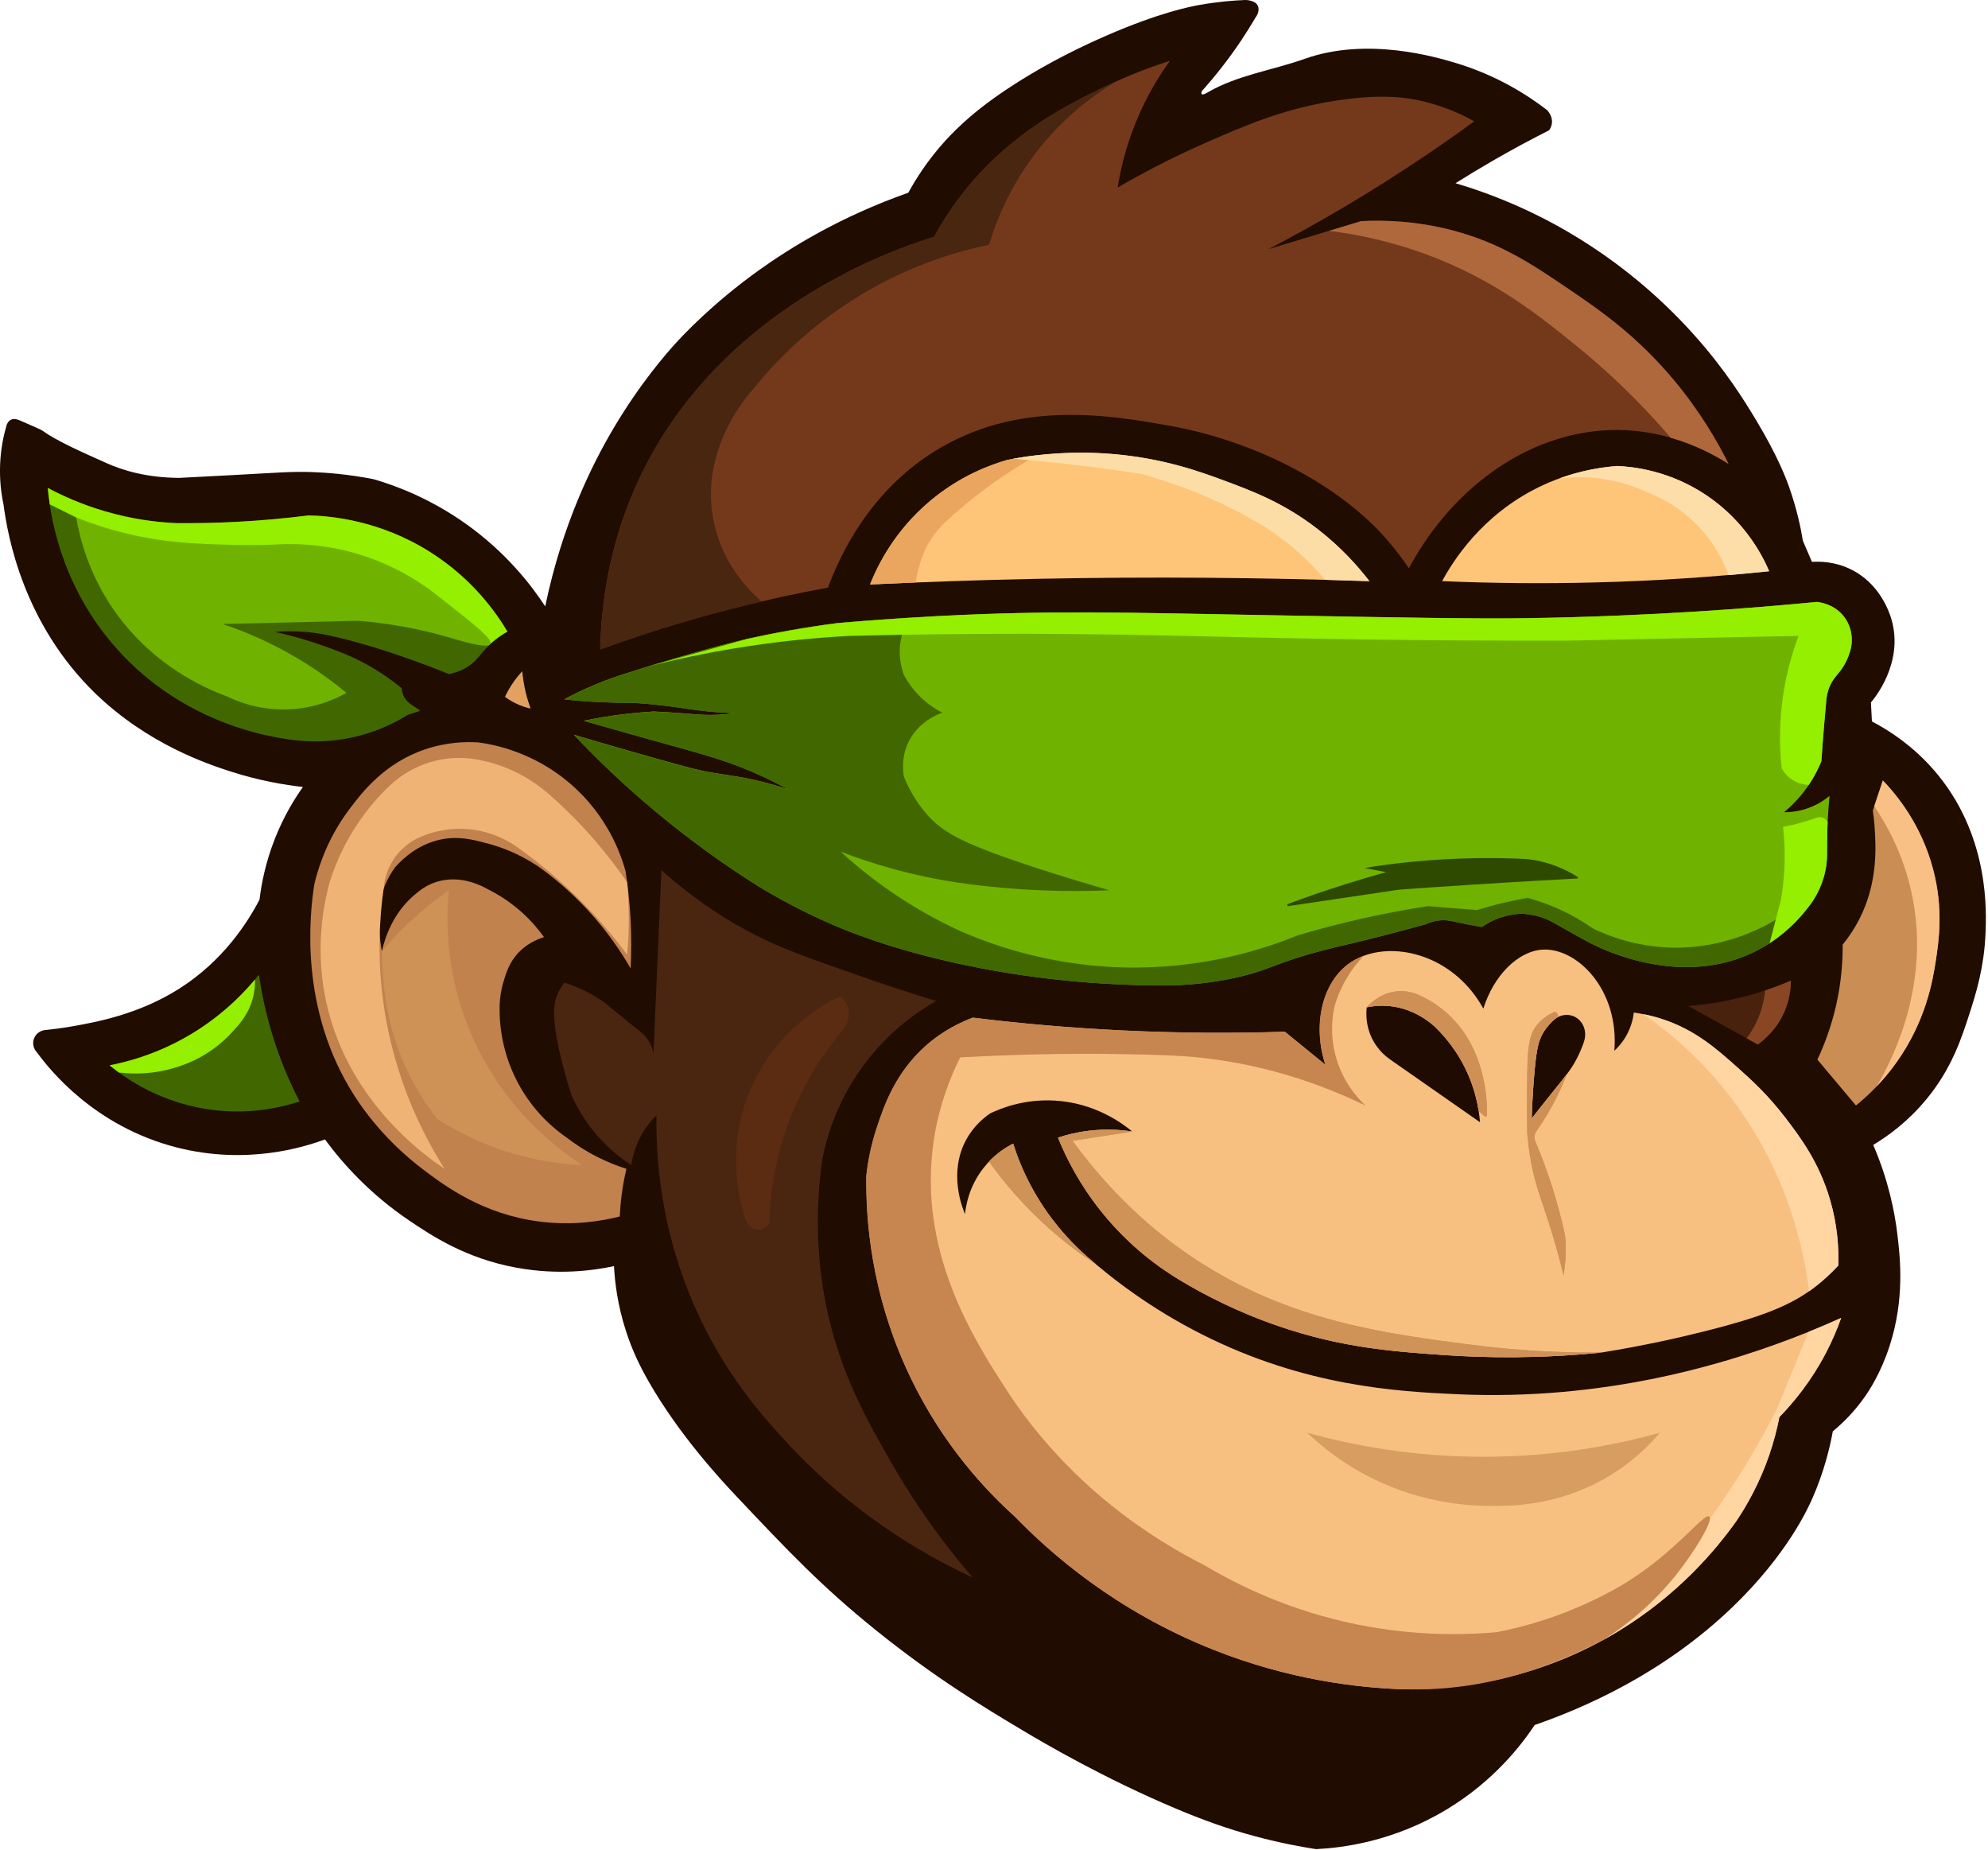
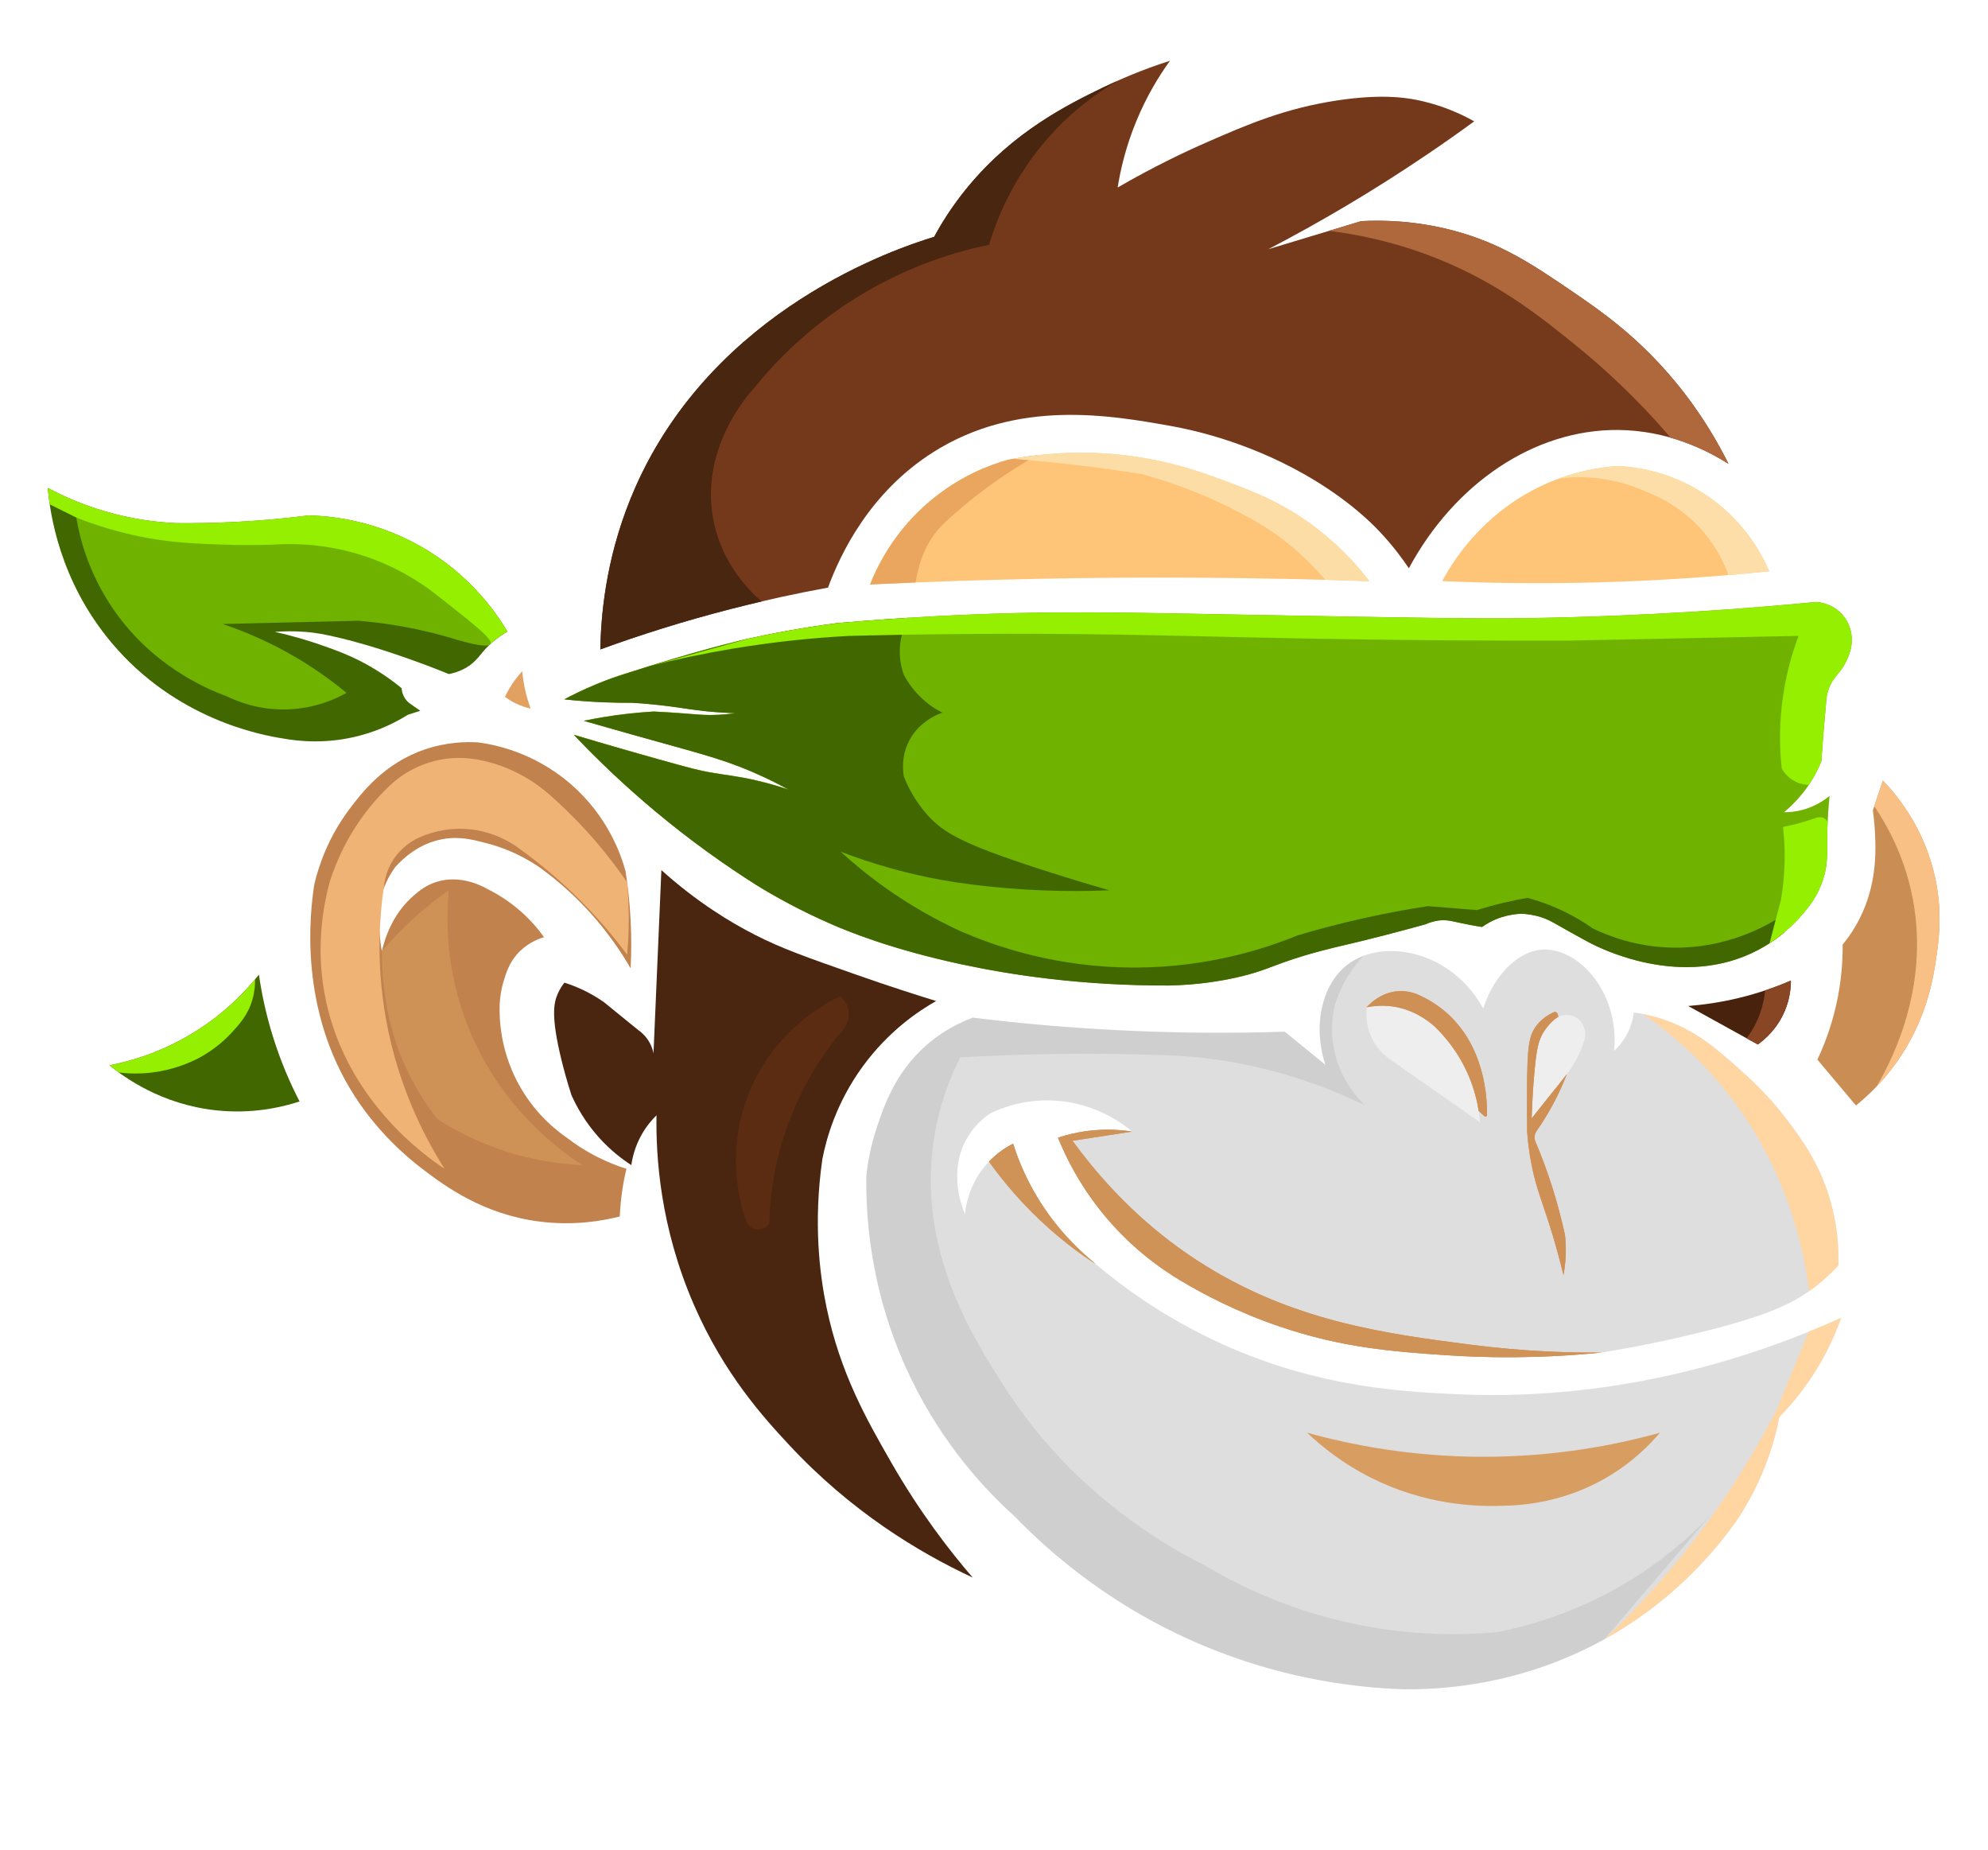
<svg xmlns="http://www.w3.org/2000/svg" width="100%" height="100%" viewBox="0 0 459 427" version="1.1" xml:space="preserve" style="fill-rule:evenodd;clip-rule:evenodd;stroke-linejoin:round;stroke-miterlimit:2;">
-   <path d="M75.013,263.004c4.21,5.72 10.44,12.62 19.32,18.64c5.35,3.63 13.28,8.89 25.01,11.01c9.48,1.72 17.47,0.67 22.42,-0.38c0.19,3.64 0.8,8.9 2.74,14.91c1.51,4.7 3.37,8.41 5.23,11.67c7.11,12.47 16.92,22.97 20.24,26.49c11.93,12.63 19.72,20.89 32.43,31.11c13.5,10.85 24.66,17.58 33.7,22.98c5.27,3.15 19,11.16 35.34,18.04c6.19,2.61 11.87,4.68 18.45,6.44c5.6,1.5 10.41,2.39 13.96,2.94c5.9,-0.29 17.89,-1.67 30.42,-9.32c10.62,-6.48 16.9,-14.57 20.07,-19.34c11.25,-3.89 29.65,-11.81 45.71,-27.26c12.59,-12.12 17.4,-22.76 18.43,-25.12c2.66,-6.09 3.98,-11.52 4.69,-15.4c2.11,-1.75 4.92,-4.42 7.54,-8.2c0.81,-1.17 3.52,-5.2 5.57,-11.51c3.51,-10.82 2.46,-20.28 1.78,-25.89c-0.61,-5.04 -2.02,-12.29 -5.56,-20.52c3.18,-1.91 7.9,-5.23 12.3,-10.57c5.79,-7.02 8.08,-13.97 10.02,-20.03c1.36,-4.25 3.28,-10.27 3.61,-18.27c0.2,-4.92 0.89,-21.63 -10.62,-36.09c-2.65,-3.33 -7.54,-8.55 -15.61,-12.8c-0.08,-1.46 -0.15,-2.93 -0.23,-4.39c0.53,-0.6 7.71,-9 4.74,-19.18c-0.44,-1.51 -2.65,-8.37 -9.61,-11.65c-3.6,-1.7 -6.96,-1.73 -8.75,-1.61c-0.7,-1.62 -1.39,-3.25 -2.09,-4.87c-0.51,-3.15 -1.44,-7.51 -3.21,-12.49c-0.65,-1.83 -2.59,-7.06 -7.62,-15.41c-2.51,-4.17 -6.99,-11.51 -14.46,-19.82c-7.56,-8.42 -20.43,-20.31 -39.22,-28.93c-6.31,-2.89 -11.8,-4.74 -15.69,-5.89c2.78,-1.75 5.67,-3.5 8.69,-5.24c4.42,-2.55 8.73,-4.87 12.9,-6.97c0.23,-0.3 0.56,-0.85 0.66,-1.59c0.22,-1.7 -0.97,-2.93 -1.14,-3.1c-4.37,-3.37 -11.5,-8.01 -21.24,-10.91c-4.29,-1.28 -20.25,-6.04 -34.66,-0.91c-7.45,2.65 -15.59,3.76 -22.41,7.74c-0.17,0.1 -1.13,0.68 -1.4,0.42c-0.15,-0.14 -0.05,-0.49 0.05,-0.73c2.96,-3.3 6.03,-7.15 9,-11.57c1.24,-1.86 2.38,-3.68 3.42,-5.46c0.69,-0.93 0.86,-2.06 0.4,-2.81c-0.47,-0.75 -1.47,-0.98 -1.87,-1.07c-0.43,-0.1 -0.79,-0.1 -1.05,-0.09c-2.52,0.1 -6.1,0.37 -10.33,1.11c-2.03,0.36 -9.19,1.69 -21.69,7.13c-18.53,8.07 -28.68,16.42 -30.64,18.06c-3.2,2.68 -5.28,4.84 -6.6,6.3c-4.08,4.52 -6.76,8.82 -8.43,11.88c-15.63,5.51 -27.16,12.62 -34.65,18c-10.78,7.75 -17.48,15.01 -19.12,16.81c-1.89,2.08 -8.04,9.01 -14.29,19.56c-5.03,8.5 -11.86,22.28 -15.78,41.12c-3.24,-4.95 -9,-12.42 -18.27,-19.02c-8.18,-5.82 -16.01,-8.79 -21.39,-10.35c-6.01,-1.16 -10.9,-1.52 -14.16,-1.63c-4.44,-0.16 -7.17,0.08 -17.89,0.67c-5.62,0.31 -10.12,0.54 -12.76,0.67c-7.67,-0.05 -13.14,-1.77 -16.77,-3.39c-6.19,-2.76 -11.73,-5.24 -14.85,-7.52c-0.29,-0.21 -1.89,-0.91 -5.08,-2.3c-0.52,-0.23 -1.41,-0.6 -2.19,-0.21c-0.56,0.28 -0.84,0.83 -0.97,1.18c-0.68,2.29 -1.37,5.38 -1.52,9.07c-0.16,3.78 0.28,6.99 0.79,9.36c0.96,7.34 4.6,27.49 21.19,43.56c12.13,11.75 26.07,16.37 31.37,18.07c6.58,2.1 12.34,3.06 16.56,3.53c-2.07,2.92 -4.49,6.91 -6.48,11.97c-2.14,5.43 -3.1,10.33 -3.54,14.04c-2.92,5.58 -8.54,14.19 -18.49,20.52c-9.48,6.03 -19.44,7.78 -24.79,8.73c-2.52,0.44 -4.65,0.69 -6.13,0.84c-1.15,0.09 -2.15,0.79 -2.6,1.82c-0.5,1.14 -0.23,2.5 0.67,3.41c2.86,3.9 13.23,17.04 32.26,21.89c16.1,4.1 29.32,-0.06 34.21,-1.87l-0.04,-0.01Z" style="fill:#210c01;fill-rule:nonzero;" />
  <path d="M25.283,245.914c4.49,-0.87 11.08,-2.69 18.15,-6.8c8.07,-4.68 13.34,-10.34 16.35,-14.13c0.59,4.12 1.56,8.87 3.15,14.04c1.85,6.01 4.1,11.11 6.24,15.24c-4.03,1.31 -10.93,2.97 -19.42,2.03c-12.49,-1.38 -21,-7.54 -24.47,-10.38Z" style="fill:#416800;fill-rule:nonzero;" />
  <path d="M27.433,247.574c2.07,0.25 4.7,0.37 7.72,0c4.75,-0.59 8.46,-2.14 10.86,-3.4c3.56,-1.94 5.97,-4.17 7.42,-5.74c1.84,-1.98 3.85,-4.19 4.85,-7.7c0.54,-1.88 0.62,-3.52 0.6,-4.63c-3.39,4.03 -9.32,10.01 -18.33,14.59c-5.78,2.93 -11.14,4.43 -15.26,5.23c0.71,0.55 1.43,1.1 2.14,1.65Z" style="fill:#94ef00;fill-rule:nonzero;" />
  <path d="M143.093,280.814c-4.12,1.04 -10.76,2.2 -18.76,1.14c-12.85,-1.7 -21.52,-8.11 -26.63,-11.98c-3.79,-2.87 -10.32,-8.46 -15.74,-16.83c-13.04,-20.15 -10.45,-42.26 -9.38,-49.09c1.12,-4.64 3.38,-11.04 8.16,-17.36c2.79,-3.69 7.91,-10.46 17.28,-13.67c5.03,-1.73 9.51,-1.82 12.37,-1.65c3.62,0.48 12.67,2.18 21.16,9.43c8.87,7.57 11.89,16.73 12.86,20.22c0.54,3.43 0.98,7.25 1.19,11.41c0.21,4.02 0.17,7.74 0,11.11c-2.24,-3.89 -5.44,-8.64 -9.92,-13.49c-4.06,-4.38 -8.09,-7.69 -11.52,-10.12c-4.55,-3.01 -8.73,-4.48 -11.61,-5.23c-3.33,-0.88 -6.46,-1.7 -10.34,-1c-5.51,1 -9.2,4.48 -10.98,6.49c-1.82,2.49 -2.65,4.78 -3.05,6.25c-0.83,2.99 -0.71,5.53 -0.59,8.1c0.1,2.11 0.35,3.85 0.57,5.05c0.73,-3.19 2.57,-8.79 7.49,-12.98c1.14,-0.97 2.71,-2.28 5.14,-3.04c5.48,-1.72 10.46,0.9 11.85,1.7c2.17,1.08 4.96,2.75 7.79,5.28c2.26,2.03 3.95,4.06 5.17,5.78c-1.59,0.49 -4.22,1.58 -6.33,4.06c-1.75,2.05 -2.4,4.19 -2.95,5.97c-0.68,2.19 -0.89,4.11 -0.96,5.47c-0.1,3.26 0.11,10.26 4.06,17.84c3.69,7.08 8.81,11.14 11.48,12.98c1.83,1.41 4.14,2.96 6.96,4.39c2.47,1.25 4.78,2.14 6.77,2.77c-0.34,1.42 -0.65,2.95 -0.9,4.59c-0.36,2.31 -0.55,4.48 -0.64,6.44l0,-0.03Z" style="fill:#c2824d;fill-rule:nonzero;" />
  <path d="M88.173,219.564c2.36,-2.77 5.24,-5.79 8.73,-8.82c2.32,-2.01 4.58,-3.74 6.72,-5.23c-0.6,6.33 -0.86,18.3 4.54,31.72c7.42,18.45 20.95,28.26 26.28,31.72c-5.26,-0.24 -12.49,-1.18 -20.55,-4.18c-5.23,-1.95 -9.53,-4.29 -12.9,-6.45c-2.84,-3.6 -6.19,-8.69 -8.72,-15.29c-1.26,-3.29 -2.1,-6.37 -2.66,-9.11c-0.4,-1.99 -0.75,-4.17 -1.01,-6.51c-0.31,-2.83 -0.43,-5.47 -0.43,-7.86l0,0.01Z" style="fill:#ce9256;fill-rule:nonzero;" />
  <path d="M102.673,269.824c-4.34,-2.87 -23.37,-16.15 -27.76,-40.57c-1.93,-10.74 -0.35,-19.87 1.21,-25.67c1.42,-4.48 4.27,-11.44 10.13,-18.3c1.2,-1.41 2.42,-2.68 3.62,-3.83c5.29,-5.05 12.64,-7.38 19.86,-6.2c0.05,0 0.1,0.02 0.16,0.03c8.61,1.45 14.4,5.9 16.95,8.13c2.64,2.32 5.43,5 8.25,8.06c3.91,4.26 7.11,8.42 9.71,12.21c0.27,3.12 0.42,6.53 0.35,10.21c-0.04,2.27 -0.17,4.44 -0.35,6.48c-3.27,-4.39 -7.42,-9.31 -12.62,-14.28c-4.09,-3.92 -8.1,-7.16 -11.78,-9.83c-1.69,-1.32 -6.17,-4.46 -12.71,-4.9c-5.07,-0.34 -9,1.11 -10.96,1.98c-1.18,0.54 -3.9,1.99 -5.93,5.11c-1.66,2.57 -2.06,5.05 -2.18,6.33c-1.01,6.95 -1.59,16.28 -0.05,27.08c2.48,17.45 9.32,30.45 14.08,37.95l0.02,0.01Z" style="fill:#f0b376;fill-rule:nonzero;" />
  <path d="M150.893,243.194c-0.13,-0.67 -0.39,-1.61 -0.96,-2.61c-0.86,-1.51 -1.98,-2.41 -2.65,-2.87c-2.61,-2.12 -5.22,-4.24 -7.82,-6.36c-1.34,-0.94 -3,-1.96 -4.97,-2.89c-1.5,-0.7 -2.91,-1.23 -4.18,-1.63c-0.39,0.5 -1,1.36 -1.52,2.52c-0.97,2.17 -1.6,5.32 0.83,15.27c0.49,2 1.23,4.8 2.3,8.12c1.16,2.61 3.11,6.21 6.36,9.83c2.65,2.95 5.34,5 7.48,6.38c0.24,-1.69 0.82,-4.26 2.37,-7.01c1.12,-2 2.41,-3.48 3.44,-4.49c-0.15,9.5 0.82,25.77 8.66,43.79c6.95,15.98 16.13,26.03 21.92,32.26c14.23,15.31 29.83,24.8 42.43,30.66c-5.26,-6.1 -12.16,-14.97 -18.81,-26.57c-5.66,-9.87 -11.76,-20.54 -14.94,-35.8c-1.57,-7.55 -3.08,-19.41 -0.97,-34.19c0.9,-4.62 3.14,-12.96 9.36,-21.47c5.97,-8.17 12.87,-12.77 16.92,-15.06c-4.5,-1.39 -10.96,-3.44 -18.68,-6.16c-11.33,-3.98 -17,-5.97 -23.14,-9.11c-5.52,-2.82 -13.25,-7.43 -21.62,-14.95c-0.61,14.11 -1.22,28.22 -1.82,42.34l0.01,0Z" style="fill:#4a2610;fill-rule:nonzero;" />
  <path d="M193.973,229.984c-2.82,1.33 -14.96,7.44 -20.94,22.03c-5.82,14.17 -1.87,26.69 -0.81,29.73c0.39,1.17 1.45,2 2.65,2.08c1.1,0.07 2.16,-0.49 2.75,-1.44c0.13,-5.43 0.93,-13.08 3.92,-21.71c3.71,-10.72 9.22,-18.38 13.11,-22.97c0.18,-0.22 1.92,-2.4 1.15,-5.04c-0.42,-1.46 -1.4,-2.32 -1.83,-2.66l0,-0.02Z" style="fill:#5b2b12;fill-rule:nonzero;" />
  <path d="M11.033,112.634c0.51,5.85 2.66,21.33 14.65,35.65c14.85,17.74 34.52,21.39 39.68,22.19c3.76,0.68 10.24,1.33 17.8,-0.69c4.7,-1.25 8.39,-3.15 11,-4.78c0.96,-0.31 1.91,-0.62 2.87,-0.93l-2.56,-1.79c-0.33,-0.27 -0.9,-0.8 -1.3,-1.66c-0.33,-0.71 -0.42,-1.35 -0.44,-1.76c-1.37,-1.13 -3.44,-2.72 -6.12,-4.35c-4.79,-2.92 -8.9,-4.38 -12.72,-5.7c-2.59,-0.9 -6.12,-2 -10.43,-2.95c1.76,-0.14 4.27,-0.23 7.26,0.02c1.97,0.17 4.13,0.48 8.34,1.52c2.36,0.58 7.53,1.92 15.48,4.74c2.26,0.8 5.39,1.95 9.1,3.46c2.37,-0.47 3.92,-1.36 4.88,-2.06c1.94,-1.42 2.42,-2.74 4.58,-4.77c1.58,-1.48 3.08,-2.42 4.06,-2.97c-2.56,-4.29 -8.01,-12.14 -17.83,-18.35c-11.66,-7.38 -23.01,-8.35 -28.08,-8.47c-5.2,0.66 -10.77,1.19 -16.69,1.49c-4.87,0.25 -9.52,0.34 -13.92,0.29c-4.44,-0.2 -10.15,-0.89 -16.54,-2.77c-5.25,-1.55 -9.63,-3.52 -13.07,-5.36Z" style="fill:#416800;fill-rule:nonzero;" />
  <path d="M117.153,145.794c-0.94,0.53 -2.39,1.43 -3.91,2.83l-5.26,-3.57l-9.41,-6.28l-60.08,-5.47l-20.89,-13.84l-6.12,-3.04c-0.22,-1.51 -0.36,-2.79 -0.45,-3.79c3.44,1.84 7.82,3.8 13.07,5.35c6.39,1.89 12.09,2.57 16.54,2.77c4.4,0.04 9.05,-0.04 13.92,-0.29c5.92,-0.31 11.49,-0.83 16.69,-1.49c5.07,0.12 16.42,1.09 28.08,8.47c9.82,6.21 15.27,14.05 17.83,18.35l-0.01,0Z" style="fill:#94ef00;fill-rule:nonzero;" />
  <path d="M17.603,119.464c0.84,4.9 2.86,12.66 8.2,20.63c8.97,13.4 21.58,18.81 26.52,20.63c2.37,1.16 7.33,3.21 13.91,3.03c6.6,-0.18 11.47,-2.52 13.76,-3.82c-2.56,-2.12 -5.48,-4.29 -8.78,-6.41c-7.17,-4.59 -14.04,-7.54 -19.8,-9.48c10.44,-0.25 20.87,-0.5 31.31,-0.75c2.31,0.19 4.73,0.46 7.24,0.84c5.71,0.86 10.85,2.11 15.38,3.5c6.08,1.78 7.64,1.56 7.91,1.01c0.53,-1.09 -3.59,-4.34 -10.57,-9.84c-2.04,-1.61 -3.06,-2.41 -3.98,-3.06c-3.82,-2.71 -10.21,-6.52 -18.9,-8.62c-6.7,-1.62 -12.52,-1.68 -16.65,-1.4c-3.18,0.1 -7.45,0.16 -12.49,-0.03c-4.38,-0.16 -9,-0.33 -14.29,-1.13c-4.7,-0.71 -11.19,-2.1 -18.75,-5.08l-0.02,-0.02Z" style="fill:#6fb300;fill-rule:nonzero;" />
  <path d="M120.583,154.944c-0.73,0.79 -1.54,1.77 -2.33,2.95c-0.7,1.06 -1.25,2.07 -1.66,2.96c0.63,0.47 1.41,0.99 2.36,1.46c1.34,0.67 2.58,1.04 3.56,1.25c-0.4,-1.08 -0.78,-2.3 -1.11,-3.64c-0.44,-1.83 -0.69,-3.51 -0.82,-4.98Z" style="fill:#e2a161;fill-rule:nonzero;" />
  <path d="M138.593,149.934c0.18,-9.92 1.83,-23.2 8.03,-37.3c18.25,-41.47 60.6,-55.37 69.04,-57.95c1.45,-2.67 3.96,-6.9 7.79,-11.53c10.53,-12.76 23.03,-18.98 31.24,-22.96c3.53,-1.71 8.77,-4.03 15.44,-6.17c-2.49,3.44 -5.4,8.14 -7.83,14.08c-2.38,5.8 -3.6,11.06 -4.25,15.18c8.22,-4.76 15.38,-8.17 20.69,-10.49c9.28,-4.06 18.06,-7.83 30.14,-9.63c9.84,-1.47 15.31,-0.65 17.88,-0.16c5.95,1.14 10.57,3.3 13.61,5.01c-3.52,2.57 -7.15,5.13 -10.91,7.67c-12.54,8.49 -24.84,15.7 -36.62,21.84c7.14,-2.16 14.29,-4.32 21.43,-6.48c5.03,-0.26 12.55,-0.12 21.22,2.16c11.13,2.94 18.43,7.9 27.32,13.94c6.69,4.55 15.15,10.4 23.7,20.64c6.11,7.32 10.08,14.26 12.57,19.28c-5.11,-3.22 -14.07,-7.73 -25.54,-7.81c-19.36,-0.13 -37.74,12.39 -48.26,31.93c-1.51,-2.25 -3.73,-5.27 -6.8,-8.52c-1.54,-1.63 -7.08,-7.34 -17.17,-13.09c-13.91,-7.93 -26.93,-10.52 -31.09,-11.26c-13.85,-2.46 -35.26,-6.25 -54.73,6.05c-14.73,9.32 -21.44,23.49 -24.32,31.28c-7.12,1.3 -14.63,2.92 -22.47,4.93c-10.95,2.82 -21,6.01 -30.1,9.33l-0.01,0.03Z" style="fill:#74391b;fill-rule:nonzero;" />
  <path d="M399.073,107.074c-3.12,-1.97 -7.67,-4.41 -13.34,-6.03c-8,-9.34 -15.61,-16.19 -21.36,-20.88c-8.9,-7.26 -19.26,-15.57 -34.84,-21.36c-8.81,-3.27 -16.71,-4.78 -22.66,-5.51c2.47,-0.75 4.93,-1.49 7.4,-2.24c5.03,-0.26 12.55,-0.12 21.22,2.16c11.13,2.94 18.43,7.9 27.32,13.94c6.69,4.55 15.15,10.4 23.7,20.64c6.11,7.32 10.08,14.26 12.57,19.28l-0.01,0Z" style="fill:#ae683c;fill-rule:nonzero;" />
  <path d="M257.953,18.674c-4.44,2.62 -10.46,6.85 -16.19,13.42c-8.04,9.23 -11.7,18.7 -13.41,24.41c-7.18,1.48 -17.7,4.52 -28.99,11.21c-12.33,7.31 -20.49,15.95 -25.27,21.88c-1.19,1.27 -12.98,14.32 -9.21,31.27c2.17,9.77 8.39,15.76 10.97,17.98c-2.35,0.55 -4.73,1.13 -7.14,1.75c-10.95,2.81 -21,6.01 -30.1,9.32c0.18,-9.91 1.83,-23.19 8.03,-37.3c18.25,-41.46 60.6,-55.37 69.04,-57.95c1.45,-2.67 3.96,-6.89 7.79,-11.53c10.53,-12.76 23.03,-18.98 31.24,-22.96c0.96,-0.46 2.05,-0.97 3.25,-1.51l-0.01,0.01Z" style="fill:#49260f;fill-rule:nonzero;" />
  <path d="M200.883,134.924c1.65,-4.16 5.52,-12.26 13.87,-19.28c6.84,-5.75 13.76,-8.31 17.88,-9.49c6.29,-1.23 14.59,-2.15 24.23,-1.34c11.69,0.98 20.18,4.06 25.7,6.11c6.88,2.55 13.94,5.24 21.67,11.23c5.56,4.31 9.44,8.75 11.94,12.01c-24.53,-0.84 -50.07,-1.08 -76.56,-0.55c-13.17,0.26 -26.09,0.71 -38.74,1.31l0.01,0Z" style="fill:#fec579;fill-rule:nonzero;" />
  <path d="M239.443,105.094c-3.66,2.05 -7.6,4.53 -11.67,7.54c-3.56,2.63 -6.71,5.29 -9.45,7.83c-2.55,2.36 -4.49,5.31 -5.59,8.6c0,0.02 -0.01,0.04 -0.02,0.06c-0.63,1.93 -1.05,3.73 -1.32,5.33c-3.52,0.14 -7.02,0.29 -10.51,0.46c1.65,-4.16 5.52,-12.26 13.87,-19.28c6.84,-5.75 13.76,-8.31 17.88,-9.49c2.06,-0.4 4.34,-0.77 6.81,-1.06l0,0.01Z" style="fill:#eaa65e;fill-rule:nonzero;" />
  <path d="M316.183,134.154c-3.38,-0.12 -6.78,-0.22 -10.2,-0.31c-1.8,-2.12 -4,-4.42 -6.64,-6.73c-2.47,-2.15 -4.87,-3.91 -7.05,-5.34c-3.85,-2.34 -8.4,-4.79 -13.64,-7.06c-5.5,-2.38 -10.62,-4.08 -15.13,-5.3c-5.4,-0.85 -11.04,-1.63 -16.91,-2.29c-4.36,-0.49 -8.61,-0.89 -12.75,-1.22c6.13,-1.11 13.98,-1.86 23,-1.11c11.69,0.98 20.18,4.06 25.7,6.11c6.88,2.55 13.94,5.24 21.67,11.23c5.56,4.31 9.44,8.75 11.94,12.01l0.01,0.01Z" style="fill:#fddda6;fill-rule:nonzero;" />
  <path d="M332.963,134.154c2.43,-4.49 9.03,-15.18 22.27,-21.68c7.1,-3.48 13.68,-4.57 18.16,-4.91c3.6,0.16 12.06,1.01 20.64,6.79c9.06,6.11 13.04,14.21 14.44,17.5c-12.41,1.29 -25.76,2.22 -39.96,2.59c-12.52,0.33 -24.4,0.18 -35.55,-0.3l0,0.01Z" style="fill:#fec579;fill-rule:nonzero;" />
  <path d="M408.473,131.864c-3.08,0.32 -6.21,0.62 -9.4,0.89c-0.94,-2.61 -2.92,-7.07 -7.03,-11.36c-4.36,-4.54 -9.03,-6.73 -11.66,-7.74c-2.77,-1.29 -6.9,-2.81 -12.08,-3.32c-3.23,-0.32 -6.07,-0.16 -8.35,0.14c2.1,-0.77 4.57,-1.51 7.39,-2.07c2.27,-0.45 4.32,-0.69 6.05,-0.83c3.6,0.16 12.06,1.01 20.64,6.79c9.07,6.11 13.04,14.21 14.44,17.5Z" style="fill:#fddea8;fill-rule:nonzero;" />
-   <path d="M132.483,169.644c7.85,2.34 14.47,4.23 19.54,5.65c7.82,2.19 9.6,2.61 11.85,3.01c3.88,0.69 6.33,0.85 10.85,1.91c3.14,0.73 5.66,1.53 7.32,2.09c-1.23,-0.68 -3.18,-1.72 -5.62,-2.86c-7.62,-3.58 -13.29,-5.06 -24.52,-8.17c-3.55,-0.99 -9.5,-2.65 -17.14,-4.84c1.42,-0.29 2.88,-0.57 4.38,-0.82c4.15,-0.69 8.09,-1.1 11.78,-1.32c2.73,0.13 4.95,0.29 6.47,0.4c3.26,0.24 4.53,0.4 6.59,0.4c2.46,0 4.46,-0.23 5.75,-0.42c-1.43,-0.04 -3.68,-0.15 -6.43,-0.42c-3.57,-0.36 -5.32,-0.73 -8.99,-1.2c-1.91,-0.24 -4.74,-0.56 -8.24,-0.78c-2.13,0.01 -4.34,-0.02 -6.64,-0.11c-3.22,-0.13 -6.28,-0.37 -9.16,-0.68c1.65,-0.88 4.2,-2.18 7.43,-3.51c2.78,-1.14 4.96,-1.87 6.4,-2.33c18,-5.82 28.37,-8.11 28.37,-8.11c5.65,-1.25 12.7,-2.59 20.9,-3.66c5.13,-0.44 13.19,-1.08 23.07,-1.6c26.17,-1.38 43.67,-0.81 74.98,-0.24c33.09,0.6 49.64,0.9 61.5,0.71c28.45,-0.46 51.52,-2.29 66.49,-3.74c0.5,0.04 4.25,0.4 6.57,3.76c2.13,3.09 1.45,6.38 1.33,6.92c-0.23,0.97 -0.7,2.49 -1.7,4.12c-1.11,1.81 -2,2.34 -2.87,3.99c-0.5,0.94 -1.08,2.45 -1.17,4.64c-0.16,1.64 -0.3,3.29 -0.44,4.95c-0.24,2.83 -0.45,5.62 -0.63,8.38c-0.7,1.73 -1.78,3.9 -3.41,6.18c-1.8,2.5 -3.69,4.33 -5.22,5.59c1.18,0 2.73,-0.12 4.46,-0.6c2.86,-0.8 4.89,-2.2 6.06,-3.17c-0.34,3.32 -0.46,6.03 -0.51,7.88c-0.13,4.82 0.15,6.65 -0.49,9.56c-0.66,3.02 -1.91,5.32 -2.84,6.78c-2.41,3.44 -6.36,7.94 -12.43,11.2c-17.78,9.53 -37.2,-0.52 -39.34,-1.67c-2.25,-1.21 -4.05,-2.22 -5.22,-2.88c-3,-1.7 -4.05,-2.36 -5.86,-2.93c-1.8,-0.56 -3.36,-0.72 -4.38,-0.77c-1.17,0.04 -2.77,0.21 -4.58,0.78c-2.02,0.64 -3.56,1.56 -4.58,2.27c-0.65,-0.1 -1.75,-0.28 -3.1,-0.54c-3.51,-0.68 -4.55,-1.12 -6.34,-1.01c-0.82,0.05 -2.08,0.24 -3.61,0.93c-2.21,0.61 -5.54,1.52 -9.61,2.57c-8.26,2.13 -9.69,2.3 -14.26,3.5c-11.25,2.97 -11.82,4.41 -19.67,6.18c-3.5,0.79 -8.85,1.74 -15.7,1.88c-20.23,0.06 -36.5,-2.45 -47.82,-4.87c-16.37,-3.5 -26.36,-7.66 -29.82,-9.15c-7.32,-3.17 -13.2,-6.46 -17.43,-9.04c-7.29,-4.6 -15.29,-10.25 -23.55,-17.15c-7.24,-6.04 -13.48,-12.04 -18.8,-17.66l0.03,0.02Z" style="fill:#c61f0f;fill-opacity:0.13;fill-rule:nonzero;" />
  <path d="M427.343,149.654c-0.23,0.97 -0.7,2.49 -1.7,4.12c-1.11,1.81 -2,2.34 -2.87,3.99c-0.49,0.94 -1.08,2.44 -1.17,4.64c-0.15,1.64 -0.3,3.29 -0.44,4.95c-0.24,2.83 -0.45,5.62 -0.64,8.38c-0.63,1.54 -1.55,3.44 -2.9,5.45c-0.16,0.24 -0.33,0.48 -0.51,0.73c-1.8,2.5 -3.69,4.33 -5.22,5.59c1.18,0 2.73,-0.11 4.46,-0.6c2.85,-0.8 4.89,-2.2 6.06,-3.17c-0.23,2.32 -0.37,4.34 -0.44,5.98c-0.03,0.71 -0.05,1.34 -0.07,1.9c-0.13,4.82 0.15,6.65 -0.49,9.56c-0.66,3.02 -1.9,5.32 -2.84,6.78c-2.07,2.96 -5.29,6.71 -10.01,9.77c-0.77,0.5 -1.57,0.97 -2.42,1.43c-17.78,9.54 -37.2,-0.51 -39.34,-1.67c-2.25,-1.21 -4.05,-2.22 -5.22,-2.88c-3,-1.7 -4.05,-2.36 -5.86,-2.93c-1.8,-0.56 -3.36,-0.72 -4.38,-0.77c-1.17,0.03 -2.77,0.21 -4.58,0.78c-2.02,0.64 -3.56,1.55 -4.58,2.28c-0.65,-0.1 -1.75,-0.28 -3.1,-0.54c-3.51,-0.68 -4.55,-1.12 -6.34,-1.01c-0.82,0.05 -2.08,0.24 -3.61,0.93c-2.21,0.61 -5.54,1.52 -9.61,2.57c-8.26,2.13 -9.69,2.3 -14.25,3.5c-11.25,2.97 -11.82,4.41 -19.67,6.18c-3.5,0.79 -8.85,1.74 -15.69,1.88c-20.23,0.06 -36.5,-2.45 -47.82,-4.87c-16.37,-3.5 -26.36,-7.66 -29.82,-9.15c-7.32,-3.17 -13.2,-6.45 -17.43,-9.04c-7.29,-4.6 -15.29,-10.25 -23.55,-17.15c-7.24,-6.04 -13.48,-12.04 -18.8,-17.66c7.85,2.34 14.47,4.23 19.54,5.65c7.82,2.2 9.6,2.61 11.85,3.01c3.88,0.69 6.33,0.85 10.85,1.9c3.14,0.73 5.66,1.53 7.32,2.09c-1.23,-0.68 -3.18,-1.72 -5.62,-2.86c-7.62,-3.58 -13.29,-5.06 -24.52,-8.18c-3.55,-0.98 -9.5,-2.65 -17.14,-4.84c1.42,-0.29 2.87,-0.57 4.38,-0.82c4.15,-0.69 8.09,-1.1 11.78,-1.32c2.73,0.13 4.95,0.29 6.47,0.4c3.26,0.24 4.53,0.4 6.59,0.4c2.46,0 4.46,-0.23 5.75,-0.42c-1.43,-0.04 -3.68,-0.15 -6.43,-0.42c-3.58,-0.36 -5.33,-0.73 -8.99,-1.2c-1.91,-0.24 -4.74,-0.56 -8.24,-0.78c-2.13,0.01 -4.34,-0.02 -6.64,-0.11c-3.22,-0.13 -6.28,-0.37 -9.16,-0.68c1.65,-0.88 4.2,-2.18 7.43,-3.51c2.77,-1.15 4.96,-1.87 6.4,-2.33c2.11,-0.68 4.12,-1.32 6.01,-1.9c14.28,-4.42 22.37,-6.21 22.37,-6.21c5.65,-1.25 12.7,-2.59 20.9,-3.66c5.13,-0.44 13.19,-1.08 23.07,-1.6c26.17,-1.38 43.67,-0.81 74.98,-0.24c33.09,0.6 49.64,0.9 61.51,0.71c28.45,-0.46 51.52,-2.29 66.49,-3.74c0.49,0.04 4.25,0.4 6.57,3.76c2.13,3.09 1.45,6.38 1.33,6.92l0,0.03Z" style="fill:#c61f0f;fill-opacity:0.13;fill-rule:nonzero;" />
  <path d="M427.343,149.654c-0.23,0.97 -0.7,2.49 -1.7,4.12c-1.11,1.81 -2,2.34 -2.87,3.99c-0.49,0.94 -1.08,2.44 -1.17,4.64c-0.15,1.64 -0.3,3.29 -0.44,4.95c-0.24,2.83 -0.45,5.62 -0.64,8.38c-0.63,1.54 -1.55,3.44 -2.9,5.45c-0.16,0.24 -0.33,0.48 -0.51,0.73c-1.8,2.5 -3.69,4.33 -5.22,5.59c1.18,0 2.73,-0.11 4.46,-0.6c2.85,-0.8 4.89,-2.2 6.06,-3.17c-0.23,2.32 -0.37,4.34 -0.44,5.98c-0.03,0.71 -0.05,1.34 -0.07,1.9c-0.13,4.82 0.15,6.65 -0.49,9.56c-0.66,3.02 -1.9,5.32 -2.84,6.78c-1.52,2.18 -3.67,4.79 -6.58,7.23c-1.04,0.88 -2.18,1.73 -3.43,2.54c-0.77,0.5 -1.57,0.97 -2.42,1.43c-17.78,9.54 -37.2,-0.51 -39.34,-1.67c-2.25,-1.21 -4.05,-2.22 -5.22,-2.88c-3,-1.7 -4.05,-2.36 -5.86,-2.93c-1.8,-0.56 -3.36,-0.72 -4.38,-0.77c-1.17,0.03 -2.77,0.21 -4.58,0.78c-2.02,0.64 -3.56,1.55 -4.58,2.28c-0.65,-0.1 -1.75,-0.28 -3.1,-0.54c-3.51,-0.68 -4.55,-1.12 -6.34,-1.01c-0.82,0.05 -2.08,0.24 -3.61,0.93c-2.21,0.61 -5.54,1.52 -9.61,2.57c-8.26,2.13 -9.69,2.3 -14.25,3.5c-11.25,2.97 -11.82,4.41 -19.67,6.18c-3.5,0.79 -8.85,1.74 -15.69,1.88c-20.23,0.06 -36.5,-2.45 -47.82,-4.87c-16.37,-3.5 -26.36,-7.66 -29.82,-9.15c-7.32,-3.17 -13.2,-6.45 -17.43,-9.04c-7.29,-4.6 -15.29,-10.25 -23.55,-17.15c-7.24,-6.04 -13.48,-12.04 -18.8,-17.66c7.85,2.34 14.47,4.23 19.54,5.65c7.82,2.2 9.6,2.61 11.85,3.01c3.88,0.69 6.33,0.85 10.85,1.9c3.14,0.73 5.66,1.53 7.32,2.09c-1.23,-0.68 -3.18,-1.72 -5.62,-2.86c-7.62,-3.58 -13.29,-5.06 -24.52,-8.18c-3.55,-0.98 -9.5,-2.65 -17.14,-4.84c1.42,-0.29 2.87,-0.57 4.38,-0.82c4.15,-0.69 8.09,-1.1 11.78,-1.32c2.73,0.13 4.95,0.29 6.47,0.4c3.26,0.24 4.53,0.4 6.59,0.4c2.46,0 4.46,-0.23 5.75,-0.42c-1.43,-0.04 -3.68,-0.15 -6.43,-0.42c-3.58,-0.36 -5.33,-0.73 -8.99,-1.2c-1.91,-0.24 -4.74,-0.56 -8.24,-0.78c-2.13,0.01 -4.34,-0.02 -6.64,-0.11c-3.22,-0.13 -6.28,-0.37 -9.16,-0.68c1.65,-0.88 4.2,-2.18 7.43,-3.51c2.77,-1.15 4.96,-1.87 6.4,-2.33c2.11,-0.68 4.12,-1.32 6.01,-1.9c14.28,-4.42 22.37,-6.21 22.37,-6.21c5.65,-1.25 12.7,-2.59 20.9,-3.66c3.94,-0.34 9.6,-0.79 16.48,-1.22c2.09,-0.13 4.29,-0.26 6.59,-0.38c26.17,-1.38 43.67,-0.81 74.98,-0.24c33.09,0.6 49.64,0.9 61.51,0.71c28.45,-0.46 51.52,-2.29 66.49,-3.74c0.49,0.04 4.25,0.4 6.57,3.76c2.13,3.09 1.45,6.38 1.33,6.92l0,0.03Z" style="fill:#6fb300;fill-rule:nonzero;" />
  <path d="M419.613,244.594c1.53,-3.24 3.17,-7.47 4.33,-12.57c1.23,-5.44 1.53,-10.24 1.5,-13.97c2.35,-2.89 3.76,-5.55 4.6,-7.45c3.44,-7.73 3.07,-15.11 2.8,-19.35c-0.11,-1.75 -0.29,-3.19 -0.43,-4.16c0.77,-2.31 1.54,-4.61 2.31,-6.92c3.15,3.28 8.85,10.12 11.59,20.44c2.43,9.16 1.35,16.59 0.6,21.38c-0.67,4.32 -2.24,13.68 -9.02,23.22c-3.28,4.62 -6.77,7.87 -9.38,9.98c-2.97,-3.53 -5.94,-7.07 -8.91,-10.6l0.01,0Z" style="fill:#ca8d54;fill-rule:nonzero;" />
  <path d="M446.913,221.994c-0.67,4.32 -2.24,13.68 -9.02,23.22c-1.52,2.15 -3.09,4 -4.6,5.57c4.1,-6.95 12.63,-24.35 7.97,-45.09c-1.88,-8.38 -5.4,-14.96 -8.52,-19.59c0.66,-1.98 1.33,-3.96 1.98,-5.94c3.16,3.28 8.85,10.12 11.59,20.44c2.43,9.16 1.35,16.59 0.6,21.38l0,0.01Z" style="fill:#f9c085;fill-rule:nonzero;" />
  <path d="M389.773,232.224l16.08,8.88c1.44,-1.03 4.43,-3.47 6.23,-7.75c1.19,-2.83 1.41,-5.38 1.41,-7c-3.32,1.43 -7.37,2.89 -12.09,4.03c-4.32,1.04 -8.25,1.57 -11.63,1.84Z" style="fill:#48220d;fill-rule:nonzero;" />
  <path d="M413.493,226.364c0,1.61 -0.21,4.16 -1.41,7c-1.8,4.27 -4.79,6.72 -6.23,7.75l-2.59,-1.43c1,-1.33 2.16,-3.18 3.03,-5.56c0.77,-2.09 1.11,-3.99 1.25,-5.49c2.18,-0.73 4.17,-1.5 5.95,-2.27Z" style="fill:#884624;fill-rule:nonzero;" />
  <path d="M425.083,304.224c-0.89,2.5 -2.03,5.22 -3.51,8.06c-3.36,6.44 -7.35,11.32 -10.75,14.82c-0.53,2.71 -1.29,5.71 -2.39,8.89c-2.17,6.27 -4.99,11.31 -7.55,15.12c-4.81,6.77 -13.5,17.09 -27.36,25.49c-1.02,0.62 -2.04,1.21 -3.05,1.77c-19.43,10.76 -37.89,11.67 -46.43,11.57c-10.59,-0.36 -26.35,-2.16 -43.96,-9.16c-22.63,-8.99 -37.68,-22.34 -45.82,-30.75c-6.6,-5.95 -16.55,-16.44 -24.1,-32.17c-9.3,-19.41 -10.29,-37.09 -10.14,-46.55c0.3,-2.71 0.95,-6.65 2.47,-11.21c1.59,-4.75 4.19,-12.51 11.37,-18.82c2.07,-1.82 5.56,-4.43 10.73,-6.38c10.79,1.33 22.39,2.37 34.73,2.96c13.26,0.63 25.73,0.66 37.31,0.29c3.13,2.54 6.25,5.09 9.37,7.63c-2.99,-9.16 -0.74,-18.66 5.14,-23.14c1.12,-0.85 2.38,-1.53 3.74,-2.04c8.56,-3.16 21.16,0.58 27.57,12.2c2.39,-7.62 7.96,-13.26 13.66,-13.61c7.94,-0.48 17.74,9.22 16.58,23.35c0.81,-0.74 1.85,-1.87 2.75,-3.46c1.21,-2.13 1.61,-4.13 1.76,-5.37c1.58,0.22 3.98,0.65 6.78,1.59c7.48,2.5 12.3,6.74 17.66,11.54c2.83,2.54 6.55,5.92 10.6,11.21c3.27,4.29 7.74,10.14 10.31,18.98c1.65,5.69 2.01,10.89 1.88,15.06c-0.86,0.94 -2.22,2.33 -4.02,3.85c-5.67,4.78 -11.95,7.58 -26.28,11.22c-6.36,1.61 -14.54,3.45 -24.23,5.02c-14.68,1.47 -27.09,1.23 -36.33,0.6c-11.97,-0.82 -23.69,-1.7 -38.08,-6.59c-9.92,-3.37 -17.68,-7.48 -22.95,-10.64c-4.86,-2.9 -11.91,-7.92 -18.38,-16.04c-4.99,-6.25 -8.03,-12.33 -9.89,-16.92c1.92,-0.63 4.28,-1.24 7,-1.57c4.04,-0.5 7.53,-0.24 10.12,0.16c-2.16,-1.8 -8.53,-6.62 -17.96,-7.14c-6.9,-0.38 -12.22,1.72 -14.83,2.96c-1.6,1.1 -3.83,2.98 -5.48,5.96c-4.3,7.75 -0.88,16.05 -0.34,17.28c0.2,-1.95 0.93,-6.38 4.26,-10.62c2.42,-3.09 5.19,-4.78 6.86,-5.63c0.91,2.88 2.18,6.12 3.98,9.52c4.03,7.63 9.06,12.99 12.96,16.45c5.91,5.19 14.78,12.07 26.69,18.07c23.78,11.99 45.04,13.18 58.87,13.8c38.33,1.74 69.76,-9.12 88.66,-17.62l0.02,0.01Z" style="fill-opacity:0.07;fill-rule:nonzero;" />
  <path d="M336.423,321.854c-13.84,-0.63 -35.1,-1.81 -58.87,-13.8c-11.91,-6 -20.79,-12.88 -26.69,-18.07c-3.9,-3.46 -8.93,-8.81 -12.96,-16.45c-1.8,-3.4 -3.07,-6.64 -3.98,-9.52c-1.67,0.85 -4.44,2.54 -6.86,5.63c-3.33,4.25 -4.06,8.68 -4.26,10.62c-0.53,-1.23 -3.96,-9.53 0.34,-17.28c1.65,-2.97 3.88,-4.86 5.48,-5.96c2.61,-1.25 7.93,-3.34 14.83,-2.96c9.43,0.52 15.8,5.35 17.96,7.14c-2.6,-0.4 -6.08,-0.66 -10.12,-0.16c-2.73,0.34 -5.08,0.94 -7,1.57c1.86,4.59 4.9,10.67 9.89,16.92c6.47,8.11 13.52,13.13 18.38,16.04c5.27,3.16 13.03,7.27 22.95,10.64c14.39,4.89 26.11,5.77 38.08,6.59c9.24,0.63 21.65,0.88 36.33,-0.6c9.68,-1.57 17.87,-3.41 24.23,-5.02c14.33,-3.63 20.62,-6.44 26.28,-11.22c1.8,-1.52 3.16,-2.91 4.02,-3.85c0.12,-4.17 -0.23,-9.37 -1.88,-15.06c-2.56,-8.84 -7.03,-14.69 -10.31,-18.98c-4.05,-5.3 -7.77,-8.67 -10.6,-11.21c-5.36,-4.81 -10.17,-9.04 -17.66,-11.54c-2.79,-0.93 -5.19,-1.37 -6.78,-1.59c-0.15,1.24 -0.55,3.24 -1.76,5.37c-0.9,1.59 -1.95,2.72 -2.75,3.46c1.16,-14.13 -8.64,-23.84 -16.58,-23.35c-5.7,0.35 -11.27,5.99 -13.66,13.61c-6.41,-11.62 -19.02,-15.36 -27.57,-12.2c-1.37,0.5 -2.63,1.19 -3.74,2.04c-5.88,4.48 -8.13,13.98 -5.14,23.14c-3.13,-2.54 -6.25,-5.09 -9.37,-7.63c-11.57,0.38 -24.05,0.35 -37.31,-0.29c-12.34,-0.59 -23.94,-1.63 -34.73,-2.96c-5.17,1.95 -8.66,4.56 -10.73,6.38c-7.18,6.31 -9.78,14.06 -11.37,18.82c-1.53,4.55 -2.17,8.5 -2.47,11.21c-0.15,9.46 0.84,27.14 10.14,46.55c7.54,15.74 17.49,26.22 24.1,32.17c8.14,8.41 23.19,21.75 45.82,30.75c17.61,7 33.37,8.8 43.96,9.16c8.53,0.1 27,-0.8 46.43,-11.57c1.01,-0.56 2.03,-1.15 3.05,-1.77c13.86,-8.4 22.54,-18.72 27.36,-25.49c2.55,-3.8 5.37,-8.85 7.55,-15.12c1.1,-3.19 1.86,-6.18 2.39,-8.89c3.4,-3.5 7.39,-8.38 10.75,-14.82c1.48,-2.84 2.63,-5.56 3.51,-8.06c-18.9,8.5 -50.33,19.36 -88.66,17.62l-0.02,-0.01Zm17.82,-73.89c0.51,-5.9 0.98,-7.96 2.33,-10c0.73,-1.1 1.55,-1.97 2.33,-2.63c1.61,-1.38 4.02,-1.42 5.59,0c0.06,0.06 0.13,0.12 0.19,0.18c0.74,0.76 1.09,1.62 1.23,2.38c0.17,0.89 0.07,1.8 -0.22,2.65c-0.33,0.97 -0.84,2.27 -1.58,3.72c-1.44,2.81 -2.81,4.31 -6.99,9.54c-0.79,0.98 -1.99,2.5 -3.47,4.38c0.12,-4.04 0.36,-7.5 0.6,-10.23l-0.01,0.01Zm-38.7,-15.44c1.37,-0.29 3.13,-0.49 5.14,-0.3c5.33,0.48 9,3.35 10.51,4.68c2.22,2.13 5.63,5.95 8,11.65c1.71,4.12 2.31,7.84 2.52,10.5c-6.91,-4.82 -13.82,-9.65 -20.73,-14.47c-2.41,-1.68 -4.22,-4.13 -5.01,-6.96c-0.03,-0.12 -0.07,-0.25 -0.1,-0.38c-0.48,-1.92 -0.44,-3.58 -0.32,-4.72l-0.01,0Z" style="fill-opacity:0.07;fill-rule:nonzero;" />
-   <path d="M417.573,307.434c-19.2,7.77 -47.52,15.94 -81.15,14.41c-13.84,-0.63 -35.1,-1.81 -58.87,-13.8c-11.91,-6 -20.79,-12.88 -26.69,-18.07c-3.9,-3.46 -8.93,-8.81 -12.96,-16.45c-1.8,-3.4 -3.07,-6.64 -3.98,-9.52c-1.67,0.85 -4.44,2.54 -6.86,5.63c-3.33,4.25 -4.06,8.68 -4.26,10.62c-0.53,-1.23 -3.96,-9.53 0.34,-17.28c1.65,-2.97 3.88,-4.86 5.48,-5.96c2.61,-1.25 7.93,-3.34 14.83,-2.96c9.43,0.52 15.8,5.35 17.96,7.14c-2.6,-0.4 -6.08,-0.66 -10.12,-0.16c-2.73,0.34 -5.08,0.94 -7,1.57c1.86,4.59 4.9,10.67 9.89,16.92c6.47,8.11 13.52,13.13 18.38,16.04c5.27,3.16 13.03,7.27 22.95,10.64c14.39,4.89 26.11,5.77 38.08,6.59c9.24,0.63 21.65,0.88 36.33,-0.6c9.68,-1.57 17.87,-3.41 24.23,-5.02c12.11,-3.07 18.47,-5.55 23.57,-9.12c0.94,-0.66 1.83,-1.35 2.71,-2.09c1.8,-1.52 3.16,-2.91 4.02,-3.85c0.12,-4.17 -0.23,-9.37 -1.88,-15.06c-2.56,-8.84 -7.03,-14.69 -10.31,-18.98c-4.05,-5.3 -7.77,-8.67 -10.6,-11.21c-5.36,-4.81 -10.17,-9.04 -17.66,-11.54c-1.7,-0.57 -3.25,-0.95 -4.56,-1.21c-0.85,-0.17 -1.59,-0.29 -2.21,-0.38c-0.15,1.24 -0.55,3.24 -1.76,5.37c-0.9,1.59 -1.95,2.72 -2.75,3.46c1.16,-14.13 -8.64,-23.84 -16.58,-23.35c-5.7,0.35 -11.27,5.99 -13.66,13.61c-6.41,-11.62 -19.02,-15.36 -27.57,-12.2c-1.37,0.5 -2.63,1.19 -3.74,2.04c-5.88,4.48 -8.13,13.98 -5.14,23.14c-3.13,-2.54 -6.25,-5.09 -9.37,-7.63c-11.57,0.38 -24.05,0.35 -37.31,-0.29c-12.34,-0.59 -23.94,-1.63 -34.73,-2.96c-5.17,1.95 -8.66,4.56 -10.73,6.38c-7.18,6.31 -9.78,14.06 -11.37,18.82c-1.53,4.55 -2.17,8.5 -2.47,11.21c-0.15,9.46 0.84,27.14 10.14,46.55c7.54,15.74 17.49,26.22 24.1,32.17c8.14,8.41 23.19,21.75 45.82,30.75c17.61,7 33.37,8.8 43.96,9.16c8.53,0.1 27,-0.8 46.43,-11.57c0.02,0 0.04,-0.02 0.05,-0.03c1,-0.55 2,-1.13 3,-1.74c13.86,-8.4 22.54,-18.72 27.36,-25.49c2.55,-3.8 5.37,-8.85 7.55,-15.12c1.1,-3.19 1.86,-6.18 2.39,-8.89c3.4,-3.5 7.39,-8.38 10.75,-14.82c1.48,-2.84 2.63,-5.56 3.51,-8.06c-2.32,1.04 -4.83,2.12 -7.51,3.21l-0.03,-0.02Zm-63.33,-59.47c0.51,-5.9 0.98,-7.96 2.33,-10c0.73,-1.1 1.55,-1.97 2.33,-2.63c1.61,-1.38 4.02,-1.42 5.59,0c0.06,0.06 0.13,0.12 0.19,0.18c0.74,0.76 1.09,1.62 1.23,2.38c0.17,0.89 0.07,1.8 -0.22,2.65c-0.33,0.97 -0.84,2.27 -1.58,3.72c-1.44,2.81 -2.81,4.31 -6.99,9.54c-0.79,0.98 -1.99,2.5 -3.47,4.38c0.12,-4.04 0.36,-7.5 0.6,-10.23l-0.01,0.01Zm-38.7,-15.44c1.37,-0.29 3.13,-0.49 5.14,-0.3c5.33,0.48 9,3.35 10.51,4.68c2.22,2.13 5.63,5.95 8,11.65c1.71,4.12 2.31,7.84 2.52,10.5c-6.91,-4.82 -13.82,-9.65 -20.73,-14.47c-2.41,-1.68 -4.22,-4.13 -5.01,-6.96c-0.03,-0.12 -0.07,-0.25 -0.1,-0.38c-0.48,-1.92 -0.44,-3.58 -0.32,-4.72l-0.01,0Z" style="fill:#f7c081;fill-rule:nonzero;" />
  <path d="M333.483,233.364c-1.98,-1.66 -4.04,-2.84 -5.95,-3.7c-2.67,-1.19 -5.73,-1.17 -8.35,0.11c-0.02,0.01 -0.04,0.02 -0.07,0.03c-1.72,0.86 -2.89,1.95 -3.58,2.72c1.37,-0.29 3.13,-0.49 5.14,-0.3c5.33,0.48 9,3.35 10.51,4.68c2.22,2.13 5.63,5.95 8,11.65c1.21,2.9 1.86,5.61 2.22,7.88c0.45,0.41 0.89,0.82 1.33,1.23c0.22,0.21 0.59,0.05 0.59,-0.25c0.07,-3.72 -0.38,-16.14 -9.84,-24.06l0,0.01Zm25.05,41.12c-1.25,-4 -2.62,-7.65 -4.02,-10.96c-0.34,-0.8 -0.25,-1.73 0.25,-2.44c1.62,-2.31 3.3,-5.05 4.87,-8.25c0.83,-1.7 1.53,-3.33 2.13,-4.89c-1.06,1.41 -2.48,3.13 -4.66,5.86c-0.79,0.98 -1.99,2.5 -3.47,4.38c0.12,-4.04 0.36,-7.5 0.6,-10.23c0.51,-5.9 0.98,-7.96 2.33,-10c0.73,-1.1 1.55,-1.97 2.33,-2.63c0.28,-0.24 0.59,-0.44 0.91,-0.6c-0.05,-0.21 -0.11,-0.43 -0.17,-0.64c-0.1,-0.39 -0.53,-0.59 -0.9,-0.43c-1.15,0.53 -2.62,1.41 -3.84,2.91c-1.99,2.46 -2.27,5.3 -2.32,15c-0.01,2.8 -0.01,6.1 0.03,9.8c0.12,1.65 0.39,4.31 1.02,7.53c1.13,5.71 2.56,8.69 4.69,15.66c0.68,2.22 1.66,5.58 2.67,9.79c0.19,-0.99 0.34,-2.07 0.44,-3.23c0.18,-2.27 0.1,-4.3 -0.09,-6.02c-0.71,-3.31 -1.63,-6.87 -2.8,-10.61Z" style="fill:#cf9056;fill-rule:nonzero;" />
  <path d="M250.853,289.974c0.67,0.59 1.38,1.2 2.13,1.83c-3.37,-2.2 -6.99,-4.88 -10.66,-8.13c-6.07,-5.38 -10.63,-10.84 -13.98,-15.53c2.06,-2.17 4.2,-3.44 5.57,-4.14c0.91,2.88 2.18,6.12 3.98,9.52c4.03,7.63 9.06,12.99 12.96,16.45Z" style="fill:#cf9257;fill-rule:nonzero;" />
  <path d="M369.903,312.214c-14.68,1.47 -27.09,1.23 -36.33,0.6c-11.97,-0.82 -23.69,-1.7 -38.08,-6.59c-9.92,-3.37 -17.68,-7.48 -22.95,-10.64c-4.86,-2.9 -11.91,-7.92 -18.38,-16.04c-4.99,-6.25 -8.03,-12.33 -9.89,-16.92c1.92,-0.63 4.28,-1.24 7,-1.57c4.04,-0.5 7.53,-0.24 10.12,0.16c-4.59,0.71 -9.18,1.41 -13.77,2.12c10.39,14.3 21.35,22.78 28.72,27.58c21.62,14.1 43.59,16.95 62.97,19.46c12.69,1.65 23.31,1.91 30.57,1.84l0.02,0Z" style="fill:#cf9257;fill-rule:nonzero;" />
  <path d="M394.653,350.094c-8.07,9.43 -16.13,18.85 -24.19,28.28c-19.43,10.76 -37.89,11.67 -46.43,11.57c-10.59,-0.36 -26.35,-2.16 -43.96,-9.16c-22.63,-8.99 -37.68,-22.34 -45.82,-30.75c-6.6,-5.95 -16.55,-16.44 -24.1,-32.17c-9.3,-19.41 -10.29,-37.09 -10.14,-46.55c0.3,-2.71 0.95,-6.65 2.47,-11.21c1.59,-4.75 4.19,-12.51 11.37,-18.82c2.07,-1.82 5.56,-4.43 10.73,-6.38c10.79,1.33 22.39,2.37 34.73,2.96c13.26,0.63 25.73,0.66 37.31,0.29c3.13,2.54 6.25,5.09 9.37,7.63c-2.99,-9.16 -0.74,-18.66 5.14,-23.14c1.12,-0.85 2.38,-1.53 3.74,-2.04c-1.41,1.48 -2.9,3.35 -4.21,5.66c-1.22,2.15 -2,4.19 -2.51,5.9c-0.49,2.18 -1.1,6.24 0.08,11.06c1.56,6.41 5.34,10.4 7,11.96c-10.15,-4.91 -23.72,-9.81 -40.22,-11.25c-0.97,-0.08 -3.75,-0.32 -10.95,-0.5c-11.12,-0.3 -25.45,-0.3 -42.38,0.65c-2.14,4.3 -4.83,10.81 -6.08,19.03c-3.91,25.61 9.34,46.19 16.45,57.24c14.89,23.13 34.81,35.31 46.12,41.02c7.65,4.57 19.57,10.45 35.15,13.62c12.96,2.63 24.16,2.51 32.23,1.79c6.8,-1.32 16.52,-4 27.07,-9.81c10.1,-5.56 17.33,-12.01 22.03,-16.9l0,0.02Z" style="fill-opacity:0.07;fill-rule:nonzero;" />
  <path d="M301.803,330.724c10.07,2.8 24.16,5.6 41.11,5.56c16.59,-0.04 30.41,-2.79 40.35,-5.56c-2.48,2.92 -6.14,6.54 -11.23,9.7c-10.18,6.3 -20.23,7.12 -25.24,7.17c-6.27,0.23 -17.87,-0.25 -30.27,-6.48c-6.46,-3.25 -11.31,-7.14 -14.72,-10.39Z" style="fill:#d89d61;fill-rule:nonzero;" />
  <path d="M250.853,289.974c0.67,0.59 1.38,1.2 2.13,1.83c-3.37,-2.2 -6.99,-4.88 -10.66,-8.13c-6.07,-5.38 -10.63,-10.84 -13.98,-15.53c2.06,-2.17 4.2,-3.44 5.57,-4.14c0.91,2.88 2.18,6.12 3.98,9.52c4.03,7.63 9.06,12.99 12.96,16.45Z" style="fill:#cf9257;fill-rule:nonzero;" />
  <path d="M369.903,312.214c-14.68,1.47 -27.09,1.23 -36.33,0.6c-11.97,-0.82 -23.69,-1.7 -38.08,-6.59c-9.92,-3.37 -17.68,-7.48 -22.95,-10.64c-4.86,-2.9 -11.91,-7.92 -18.38,-16.04c-4.99,-6.25 -8.03,-12.33 -9.89,-16.92c1.92,-0.63 4.28,-1.24 7,-1.57c4.04,-0.5 7.53,-0.24 10.12,0.16c-4.59,0.71 -9.18,1.41 -13.77,2.12c10.39,14.3 21.35,22.78 28.72,27.58c21.62,14.1 43.59,16.95 62.97,19.46c12.69,1.65 23.31,1.91 30.57,1.84l0.02,0Z" style="fill:#cf9257;fill-rule:nonzero;" />
  <path d="M343.333,257.414c0,0.31 -0.37,0.46 -0.59,0.25c-0.45,-0.41 -0.89,-0.82 -1.33,-1.23c-0.35,-2.27 -1.01,-4.98 -2.22,-7.88c-2.37,-5.7 -5.78,-9.52 -8,-11.65c-1.51,-1.34 -5.18,-4.2 -10.51,-4.68c-2.01,-0.18 -3.77,0.02 -5.14,0.3c0.69,-0.76 1.86,-1.86 3.58,-2.72c0.02,-0.01 0.04,-0.02 0.07,-0.03c2.62,-1.28 5.68,-1.3 8.35,-0.11c1.91,0.85 3.96,2.04 5.95,3.7c9.46,7.91 9.91,20.34 9.84,24.06l0,-0.01Z" style="fill:#cf9056;fill-rule:nonzero;" />
  <path d="M361.333,285.104c0.19,1.72 0.28,3.75 0.09,6.02c-0.1,1.16 -0.25,2.24 -0.44,3.23c-1.01,-4.2 -1.99,-7.57 -2.67,-9.79c-2.13,-6.98 -3.56,-9.95 -4.69,-15.66c-0.64,-3.22 -0.9,-5.88 -1.02,-7.53c-0.05,-3.7 -0.05,-7 -0.03,-9.8c0.05,-9.7 0.33,-12.54 2.32,-15c1.22,-1.5 2.69,-2.38 3.84,-2.91c0.37,-0.17 0.8,0.03 0.9,0.43c0.05,0.21 0.11,0.43 0.17,0.64c-0.32,0.16 -0.63,0.36 -0.91,0.6c-0.77,0.66 -1.6,1.53 -2.33,2.63c-1.35,2.04 -1.82,4.1 -2.33,10c-0.24,2.73 -0.48,6.19 -0.6,10.23c1.48,-1.88 2.68,-3.4 3.47,-4.38c2.19,-2.73 3.6,-4.44 4.66,-5.86c-0.6,1.55 -1.3,3.19 -2.13,4.89c-1.56,3.19 -3.25,5.94 -4.87,8.25c-0.5,0.72 -0.59,1.64 -0.25,2.44c1.39,3.31 2.77,6.96 4.02,10.96c1.17,3.75 2.09,7.31 2.8,10.61Z" style="fill:#cf9056;fill-rule:nonzero;" />
  <path d="M424.433,292.124c-0.86,0.94 -2.22,2.33 -4.02,3.85c-0.88,0.74 -1.78,1.44 -2.71,2.09c-1.27,-10.07 -5.16,-28.15 -18.59,-45.38c-6.6,-8.46 -13.74,-14.45 -19.69,-18.58c1.31,0.26 2.86,0.64 4.56,1.21c7.48,2.5 12.3,6.74 17.66,11.54c2.83,2.54 6.55,5.92 10.6,11.21c3.27,4.29 7.74,10.14 10.31,18.98c1.65,5.69 2.01,10.89 1.88,15.06l0,0.02Z" style="fill:#ffd6a2;fill-rule:nonzero;" />
  <path d="M425.083,304.224c-0.89,2.5 -2.03,5.22 -3.51,8.06c-3.36,6.44 -7.35,11.32 -10.75,14.82c-0.53,2.71 -1.29,5.71 -2.39,8.89c-2.17,6.27 -4.99,11.31 -7.55,15.12c-4.81,6.77 -13.5,17.09 -27.36,25.49c-1,0.61 -2,1.19 -3,1.74c8.03,-7.59 17.08,-17.42 25.76,-29.82c5.71,-8.15 10.28,-16 13.93,-23.16c2.45,-5.98 4.91,-11.96 7.36,-17.93c2.69,-1.09 5.19,-2.16 7.51,-3.21Z" style="fill:#ffd6a2;fill-rule:nonzero;" />
-   <path d="M297.483,209.164l24.55,-3.65c0.76,-0.11 1.53,-0.2 2.3,-0.25c2.07,-0.15 4.15,-0.29 6.23,-0.43c11.28,-0.77 22.47,-1.45 33.59,-2.04c0.19,-0.01 0.26,-0.26 0.1,-0.36c-0.75,-0.48 -1.58,-0.96 -2.48,-1.41c-2.73,-1.37 -5.35,-2.1 -7.57,-2.49c-0.86,-0.15 -1.73,-0.25 -2.6,-0.28c-6.52,-0.29 -13.74,-0.25 -21.53,0.33c-5.38,0.4 -10.42,1.02 -15.09,1.77c1.68,0.32 3.37,0.65 5.05,0.97c-3.13,0.87 -6.34,1.82 -9.62,2.85c-4.55,1.44 -8.9,2.95 -13.04,4.5c-0.29,0.11 -0.17,0.54 0.13,0.49l-0.02,0Z" style="fill:#2e4a00;fill-rule:nonzero;" />
  <path d="M411.993,215.214c-1.04,0.88 -2.18,1.73 -3.43,2.54c-0.77,0.5 -1.57,0.97 -2.42,1.43c-17.78,9.54 -37.2,-0.51 -39.34,-1.67c-2.25,-1.21 -4.05,-2.22 -5.22,-2.88c-3,-1.7 -4.05,-2.36 -5.86,-2.93c-1.8,-0.56 -3.36,-0.72 -4.38,-0.77c-1.17,0.03 -2.77,0.21 -4.58,0.78c-2.02,0.64 -3.56,1.55 -4.58,2.28c-0.65,-0.1 -1.75,-0.28 -3.1,-0.54c-3.51,-0.68 -4.55,-1.12 -6.34,-1.01c-0.82,0.05 -2.08,0.24 -3.61,0.93c-2.21,0.61 -5.54,1.52 -9.61,2.57c-8.26,2.13 -9.69,2.3 -14.25,3.5c-11.25,2.97 -11.82,4.41 -19.67,6.18c-3.5,0.79 -8.85,1.74 -15.69,1.88c-20.23,0.06 -36.5,-2.45 -47.82,-4.87c-16.37,-3.5 -26.36,-7.66 -29.82,-9.15c-7.32,-3.17 -13.2,-6.45 -17.43,-9.04c-7.29,-4.6 -15.29,-10.25 -23.55,-17.15c-7.24,-6.04 -13.48,-12.04 -18.8,-17.66c7.85,2.34 14.47,4.23 19.54,5.65c7.82,2.2 9.6,2.61 11.85,3.01c3.88,0.69 6.33,0.85 10.85,1.9c3.14,0.73 5.66,1.53 7.32,2.09c-1.23,-0.68 -3.18,-1.72 -5.62,-2.86c-7.62,-3.58 -13.29,-5.06 -24.52,-8.18c-3.55,-0.98 -9.5,-2.65 -17.14,-4.84c1.42,-0.29 2.87,-0.57 4.38,-0.82c4.15,-0.69 8.09,-1.1 11.78,-1.32c2.73,0.13 4.95,0.29 6.47,0.4c3.26,0.24 4.53,0.4 6.59,0.4c2.46,0 4.46,-0.23 5.75,-0.42c-1.43,-0.04 -3.68,-0.15 -6.43,-0.42c-3.58,-0.36 -5.33,-0.73 -8.99,-1.2c-1.91,-0.24 -4.74,-0.56 -8.24,-0.78c-2.13,0.01 -4.34,-0.02 -6.64,-0.11c-3.22,-0.13 -6.28,-0.37 -9.16,-0.68c1.65,-0.88 4.2,-2.18 7.43,-3.51c2.77,-1.15 4.96,-1.87 6.4,-2.33c2.11,-0.68 4.12,-1.32 6.01,-1.9c14.28,-4.42 22.37,-6.21 22.37,-6.21c5.65,-1.25 12.7,-2.59 20.9,-3.66c3.94,-0.34 9.6,-0.79 16.48,-1.22c-1.03,1.79 -1.89,4.03 -2.09,6.69c-0.2,2.73 0.37,4.99 0.91,6.48c0.71,1.33 1.87,3.16 3.7,4.98c1.9,1.88 3.81,3.04 5.19,3.74c-0.86,0.29 -5.79,2.06 -8.04,7.25c-1.41,3.25 -1.07,6.22 -0.85,7.5c0.87,2.18 2.52,5.67 5.61,9.05c3.63,3.97 8.1,6.54 25.39,12.17c4.09,1.33 9.7,3.1 16.48,5.03c-6.26,0.26 -13.15,0.24 -20.56,-0.25c-5.15,-0.34 -10.01,-0.88 -14.54,-1.53c-4.76,-0.72 -10.04,-1.79 -15.68,-3.38c-4.1,-1.15 -7.87,-2.43 -11.3,-3.75c2.87,2.63 6.2,5.38 10,8.1c6.18,4.42 12.13,7.67 17.32,10.08c8,3.54 22.44,8.68 41.07,8.56c16.42,-0.1 29.35,-4.25 37.11,-7.42c4.68,-1.39 9.72,-2.73 15.09,-3.93c5.25,-1.17 10.26,-2.1 15,-2.82c3.78,0.3 7.55,0.6 11.33,0.9c1.87,-0.58 3.88,-1.14 6.01,-1.65c1.98,-0.47 3.89,-0.85 5.69,-1.16c1.95,0.53 4.14,1.25 6.45,2.25c3.5,1.51 6.38,3.24 8.63,4.83c3.68,1.77 10.05,4.22 18.25,4.4c12.5,0.27 21.63,-4.91 25.26,-7.24c0.23,1.24 0.46,2.47 0.69,3.71Z" style="fill:#416800;fill-rule:nonzero;" />
  <path d="M419.613,188.704c0.15,-0.04 0.98,-0.22 1.71,0.29c0.36,0.25 0.55,0.56 0.65,0.74c-0.01,0.36 -0.06,1.54 -0.07,1.9c-0.13,4.82 0.15,6.65 -0.49,9.56c-0.66,3.02 -1.9,5.32 -2.84,6.78c-2.07,2.96 -5.29,6.71 -10.01,9.77l2.63,-10.01c0.36,-2.1 0.64,-4.44 0.78,-6.99c0.19,-3.69 0.03,-7.01 -0.29,-9.85c1.36,-0.27 2.82,-0.61 4.34,-1.05c1.27,-0.36 2.46,-0.75 3.58,-1.15l0.01,0.01Z" style="fill:#94ef00;fill-rule:nonzero;" />
  <path d="M427.343,149.654c-0.23,0.97 -0.7,2.49 -1.7,4.12c-1.11,1.81 -2,2.34 -2.87,3.99c-0.49,0.94 -1.08,2.44 -1.17,4.64c-0.15,1.64 -0.3,3.29 -0.44,4.95c-0.24,2.83 -0.45,5.62 -0.64,8.38c-0.63,1.54 -1.55,3.44 -2.9,5.45c-0.68,-0.01 -1.77,-0.13 -2.95,-0.69c-1.98,-0.93 -2.96,-2.51 -3.31,-3.14c-0.42,-3.9 -0.6,-8.85 0.03,-14.51c0.74,-6.57 2.34,-12.01 3.87,-16.05c-17.83,0.36 -35.66,0.73 -53.49,1.09c-19.49,0.04 -35.14,-0.12 -45.12,-0.25c-38.94,-0.52 -57.12,-1.53 -91.61,-1.3c-12.77,0.08 -23.05,0.31 -29.04,0.46c-8.27,0.44 -17.36,1.35 -27.11,2.99c-6.69,1.12 -12.95,2.46 -18.76,3.92c7.46,-2.07 22.37,-6.21 22.37,-6.21c5.65,-1.25 12.7,-2.59 20.9,-3.66c5.13,-0.44 13.19,-1.08 23.07,-1.6c26.17,-1.38 43.67,-0.81 74.98,-0.24c33.09,0.6 49.64,0.9 61.51,0.71c28.45,-0.46 51.52,-2.29 66.49,-3.74c0.49,0.04 4.25,0.4 6.57,3.76c2.13,3.09 1.45,6.38 1.33,6.92l-0.01,0.01Z" style="fill:#94ef00;fill-rule:nonzero;" />
-   <path d="M394.653,350.094c1,0.85 -3.32,7.95 -7.47,13.2c-5.87,7.43 -12.22,12.2 -16.72,15.08c-8.62,4.41 -24.99,12.29 -46.43,11.57c-10.59,-0.36 -26.35,-2.16 -43.96,-9.16c-22.63,-8.99 -37.68,-22.34 -45.82,-30.75c-6.6,-5.95 -16.55,-16.44 -24.1,-32.17c-9.3,-19.41 -10.29,-37.09 -10.14,-46.55c0.3,-2.71 0.95,-6.65 2.47,-11.21c1.59,-4.75 4.19,-12.51 11.37,-18.82c2.07,-1.82 5.56,-4.43 10.73,-6.38c10.79,1.33 22.39,2.37 34.73,2.96c13.26,0.63 25.73,0.66 37.31,0.29c3.13,2.54 6.25,5.09 9.37,7.63c-2.99,-9.16 -0.74,-18.66 5.14,-23.14c1.12,-0.85 2.38,-1.53 3.74,-2.04c-1.41,1.48 -2.9,3.35 -4.21,5.66c-1.22,2.15 -2,4.19 -2.51,5.9c-0.49,2.18 -1.1,6.24 0.08,11.06c1.56,6.41 5.34,10.4 7,11.96c-10.15,-4.91 -23.72,-9.81 -40.22,-11.25c-0.97,-0.08 -3.75,-0.32 -10.95,-0.5c-11.12,-0.3 -25.45,-0.3 -42.38,0.65c-2.14,4.3 -4.83,10.81 -6.08,19.03c-3.91,25.61 9.34,46.19 16.45,57.24c14.89,23.13 34.81,35.31 46.12,41.02c7.65,4.57 19.57,10.45 35.15,13.62c12.96,2.63 24.16,2.51 32.23,1.79c6.8,-1.32 16.52,-4 27.07,-9.81c13.34,-7.35 20.78,-17.95 22.03,-16.9l0,0.02Z" style="fill:#c7864f;fill-rule:nonzero;" />
</svg>